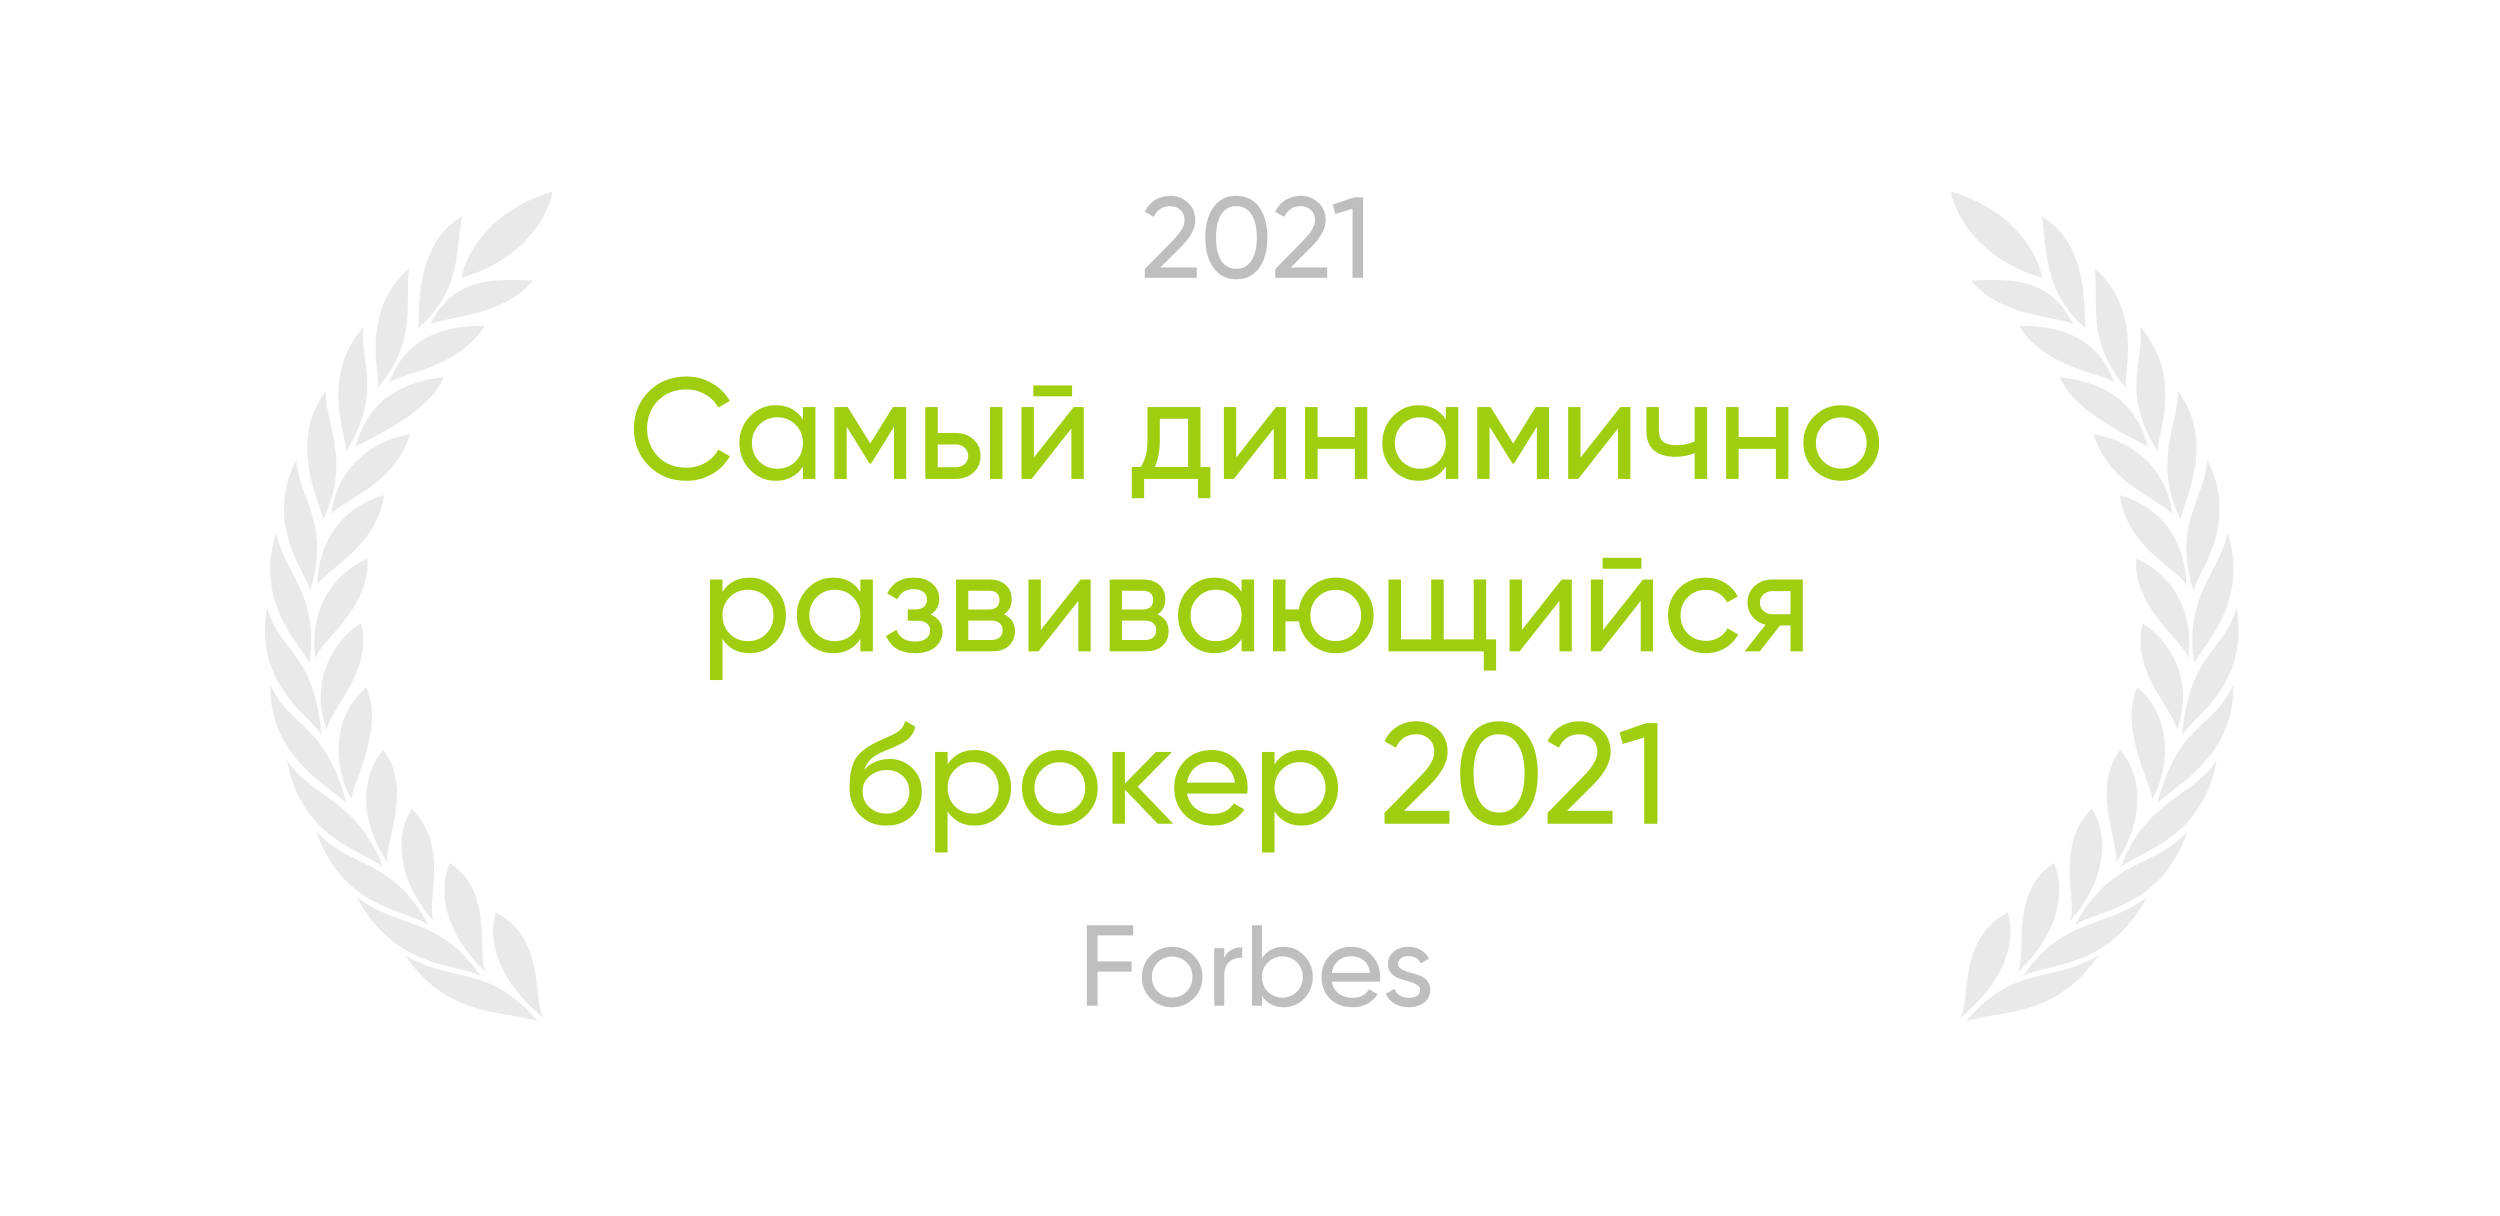
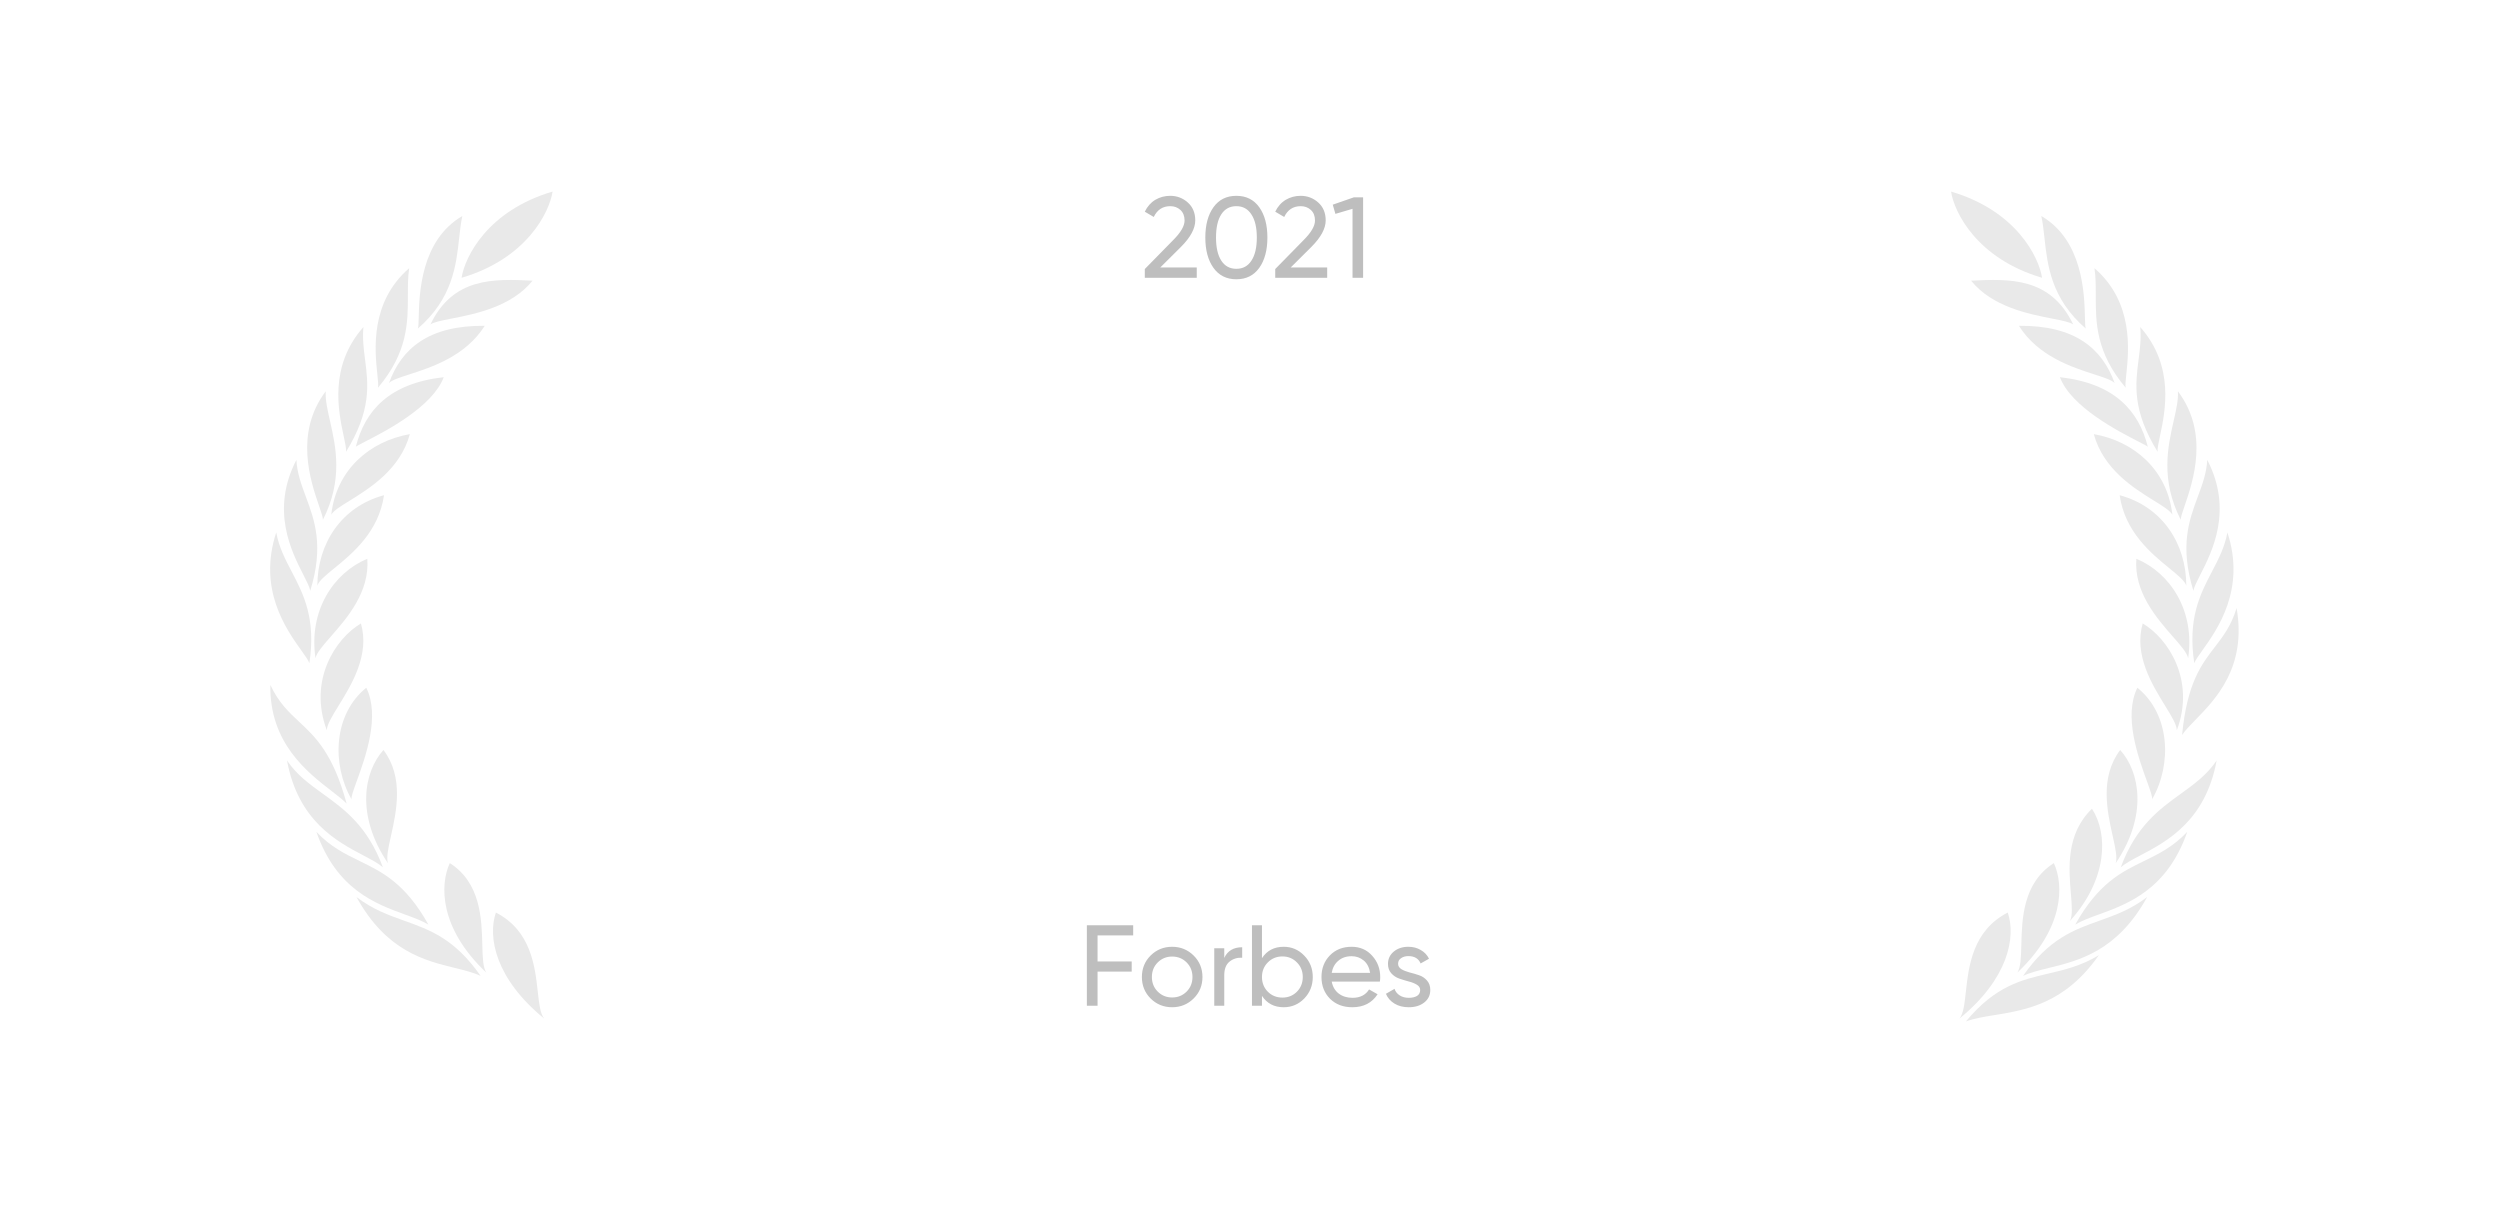
<svg xmlns="http://www.w3.org/2000/svg" width="261" height="127" viewBox="0 0 261 127" fill="none">
  <path d="M119.517 29V28.088L122.481 25.064C123.273 24.272 123.669 23.592 123.669 23.024C123.669 22.552 123.525 22.184 123.237 21.92C122.949 21.656 122.597 21.524 122.181 21.524C121.389 21.524 120.813 21.9 120.453 22.652L119.517 22.1C119.781 21.556 120.145 21.144 120.609 20.864C121.081 20.584 121.601 20.444 122.169 20.444C122.873 20.444 123.485 20.676 124.005 21.14C124.525 21.604 124.785 22.228 124.785 23.012C124.785 23.86 124.285 24.784 123.285 25.784L121.137 27.92H124.941V29H119.517ZM131.464 27.968C130.896 28.76 130.1 29.156 129.076 29.156C128.052 29.156 127.256 28.76 126.688 27.968C126.12 27.176 125.836 26.12 125.836 24.8C125.836 23.48 126.12 22.424 126.688 21.632C127.256 20.84 128.052 20.444 129.076 20.444C130.1 20.444 130.896 20.84 131.464 21.632C132.032 22.424 132.316 23.48 132.316 24.8C132.316 26.12 132.032 27.176 131.464 27.968ZM127.504 27.212C127.872 27.78 128.396 28.064 129.076 28.064C129.756 28.064 130.28 27.78 130.648 27.212C131.024 26.644 131.212 25.84 131.212 24.8C131.212 23.76 131.024 22.956 130.648 22.388C130.28 21.812 129.756 21.524 129.076 21.524C128.396 21.524 127.872 21.808 127.504 22.376C127.136 22.944 126.952 23.752 126.952 24.8C126.952 25.84 127.136 26.644 127.504 27.212ZM133.134 29V28.088L136.098 25.064C136.89 24.272 137.286 23.592 137.286 23.024C137.286 22.552 137.142 22.184 136.854 21.92C136.566 21.656 136.214 21.524 135.798 21.524C135.006 21.524 134.43 21.9 134.07 22.652L133.134 22.1C133.398 21.556 133.762 21.144 134.226 20.864C134.698 20.584 135.218 20.444 135.786 20.444C136.49 20.444 137.102 20.676 137.622 21.14C138.142 21.604 138.402 22.228 138.402 23.012C138.402 23.86 137.902 24.784 136.902 25.784L134.754 27.92H138.558V29H133.134ZM141.348 20.6H142.308V29H141.204V21.8L139.416 22.328L139.14 21.368L141.348 20.6Z" fill="#BEBEBE" />
-   <path d="M71.668 50.195C70.078 50.195 68.763 49.67 67.723 48.62C66.693 47.57 66.178 46.28 66.178 44.75C66.178 43.22 66.693 41.93 67.723 40.88C68.763 39.83 70.078 39.305 71.668 39.305C72.628 39.305 73.508 39.535 74.308 39.995C75.118 40.455 75.748 41.075 76.198 41.855L74.983 42.56C74.683 41.98 74.233 41.52 73.633 41.18C73.043 40.83 72.388 40.655 71.668 40.655C70.458 40.655 69.468 41.045 68.698 41.825C67.938 42.605 67.558 43.58 67.558 44.75C67.558 45.91 67.938 46.88 68.698 47.66C69.468 48.44 70.458 48.83 71.668 48.83C72.388 48.83 73.043 48.66 73.633 48.32C74.233 47.97 74.683 47.51 74.983 46.94L76.198 47.63C75.758 48.41 75.133 49.035 74.323 49.505C73.513 49.965 72.628 50.195 71.668 50.195ZM83.823 42.5H85.129V50H83.823V48.71C83.174 49.7 82.228 50.195 80.989 50.195C79.939 50.195 79.043 49.815 78.303 49.055C77.564 48.285 77.194 47.35 77.194 46.25C77.194 45.15 77.564 44.22 78.303 43.46C79.043 42.69 79.939 42.305 80.989 42.305C82.228 42.305 83.174 42.8 83.823 43.79V42.5ZM81.153 48.935C81.913 48.935 82.549 48.68 83.058 48.17C83.569 47.65 83.823 47.01 83.823 46.25C83.823 45.49 83.569 44.855 83.058 44.345C82.549 43.825 81.913 43.565 81.153 43.565C80.403 43.565 79.773 43.825 79.263 44.345C78.754 44.855 78.499 45.49 78.499 46.25C78.499 47.01 78.754 47.65 79.263 48.17C79.773 48.68 80.403 48.935 81.153 48.935ZM94.606 42.5V50H93.331V44.555L90.946 48.395H90.781L88.396 44.555V50H87.106V42.5H88.501L90.856 46.295L93.211 42.5H94.606ZM99.763 45.2C100.513 45.2 101.133 45.425 101.623 45.875C102.123 46.315 102.373 46.89 102.373 47.6C102.373 48.31 102.123 48.89 101.623 49.34C101.133 49.78 100.513 50 99.763 50H96.598V42.5H97.903V45.2H99.763ZM103.348 42.5H104.653V50H103.348V42.5ZM99.763 48.785C100.133 48.785 100.443 48.68 100.693 48.47C100.953 48.25 101.083 47.96 101.083 47.6C101.083 47.24 100.953 46.95 100.693 46.73C100.443 46.51 100.133 46.4 99.763 46.4H97.903V48.785H99.763ZM107.877 41.375V40.235H111.927V41.375H107.877ZM112.092 42.5H113.142V50H111.852V44.735L107.697 50H106.647V42.5H107.937V47.765L112.092 42.5ZM125.328 48.755H126.363V52.01H125.073V50H119.448V52.01H118.158V48.755H119.073C119.553 48.095 119.793 47.17 119.793 45.98V42.5H125.328V48.755ZM120.558 48.755H124.038V43.715H121.083V45.98C121.083 47.1 120.908 48.025 120.558 48.755ZM133.215 42.5H134.265V50H132.975V44.735L128.82 50H127.77V42.5H129.06V47.765L133.215 42.5ZM141.441 42.5H142.746V50H141.441V46.865H137.556V50H136.251V42.5H137.556V45.62H141.441V42.5ZM150.943 42.5H152.248V50H150.943V48.71C150.293 49.7 149.348 50.195 148.108 50.195C147.058 50.195 146.163 49.815 145.423 49.055C144.683 48.285 144.313 47.35 144.313 46.25C144.313 45.15 144.683 44.22 145.423 43.46C146.163 42.69 147.058 42.305 148.108 42.305C149.348 42.305 150.293 42.8 150.943 43.79V42.5ZM148.273 48.935C149.033 48.935 149.668 48.68 150.178 48.17C150.688 47.65 150.943 47.01 150.943 46.25C150.943 45.49 150.688 44.855 150.178 44.345C149.668 43.825 149.033 43.565 148.273 43.565C147.523 43.565 146.893 43.825 146.383 44.345C145.873 44.855 145.618 45.49 145.618 46.25C145.618 47.01 145.873 47.65 146.383 48.17C146.893 48.68 147.523 48.935 148.273 48.935ZM161.725 42.5V50H160.45V44.555L158.065 48.395H157.9L155.515 44.555V50H154.225V42.5H155.62L157.975 46.295L160.33 42.5H161.725ZM169.162 42.5H170.212V50H168.922V44.735L164.767 50H163.717V42.5H165.007V47.765L169.162 42.5ZM176.923 42.5H178.228V50H176.923V47.3C176.323 47.56 175.648 47.69 174.898 47.69C173.938 47.69 173.193 47.465 172.663 47.015C172.143 46.555 171.883 45.88 171.883 44.99V42.5H173.188V44.915C173.188 45.475 173.338 45.875 173.638 46.115C173.948 46.355 174.398 46.475 174.988 46.475C175.698 46.475 176.343 46.345 176.923 46.085V42.5ZM185.401 42.5H186.706V50H185.401V46.865H181.516V50H180.211V42.5H181.516V45.62H185.401V42.5ZM195.023 49.055C194.253 49.815 193.318 50.195 192.218 50.195C191.118 50.195 190.183 49.815 189.413 49.055C188.653 48.295 188.273 47.36 188.273 46.25C188.273 45.14 188.653 44.205 189.413 43.445C190.183 42.685 191.118 42.305 192.218 42.305C193.318 42.305 194.253 42.685 195.023 43.445C195.793 44.205 196.178 45.14 196.178 46.25C196.178 47.36 195.793 48.295 195.023 49.055ZM192.218 48.92C192.968 48.92 193.598 48.665 194.108 48.155C194.618 47.645 194.873 47.01 194.873 46.25C194.873 45.49 194.618 44.855 194.108 44.345C193.598 43.835 192.968 43.58 192.218 43.58C191.478 43.58 190.853 43.835 190.343 44.345C189.833 44.855 189.578 45.49 189.578 46.25C189.578 47.01 189.833 47.645 190.343 48.155C190.853 48.665 191.478 48.92 192.218 48.92ZM78.26 60.305C79.31 60.305 80.205 60.69 80.945 61.46C81.685 62.22 82.055 63.15 82.055 64.25C82.055 65.35 81.685 66.285 80.945 67.055C80.205 67.815 79.31 68.195 78.26 68.195C77.02 68.195 76.075 67.7 75.425 66.71V71H74.12V60.5H75.425V61.79C76.075 60.8 77.02 60.305 78.26 60.305ZM78.095 66.935C78.845 66.935 79.475 66.68 79.985 66.17C80.495 65.65 80.75 65.01 80.75 64.25C80.75 63.49 80.495 62.855 79.985 62.345C79.475 61.825 78.845 61.565 78.095 61.565C77.335 61.565 76.7 61.825 76.19 62.345C75.68 62.855 75.425 63.49 75.425 64.25C75.425 65.01 75.68 65.65 76.19 66.17C76.7 66.68 77.335 66.935 78.095 66.935ZM89.822 60.5H91.127V68H89.822V66.71C89.172 67.7 88.227 68.195 86.987 68.195C85.937 68.195 85.042 67.815 84.302 67.055C83.562 66.285 83.192 65.35 83.192 64.25C83.192 63.15 83.562 62.22 84.302 61.46C85.042 60.69 85.937 60.305 86.987 60.305C88.227 60.305 89.172 60.8 89.822 61.79V60.5ZM87.152 66.935C87.912 66.935 88.547 66.68 89.057 66.17C89.567 65.65 89.822 65.01 89.822 64.25C89.822 63.49 89.567 62.855 89.057 62.345C88.547 61.825 87.912 61.565 87.152 61.565C86.402 61.565 85.772 61.825 85.262 62.345C84.752 62.855 84.497 63.49 84.497 64.25C84.497 65.01 84.752 65.65 85.262 66.17C85.772 66.68 86.402 66.935 87.152 66.935ZM97.154 64.16C97.984 64.5 98.399 65.095 98.399 65.945C98.399 66.575 98.149 67.11 97.649 67.55C97.149 67.98 96.439 68.195 95.519 68.195C94.019 68.195 93.014 67.595 92.504 66.395L93.599 65.75C93.889 66.57 94.534 66.98 95.534 66.98C96.034 66.98 96.419 66.875 96.689 66.665C96.969 66.445 97.109 66.165 97.109 65.825C97.109 65.525 96.994 65.28 96.764 65.09C96.544 64.9 96.244 64.805 95.864 64.805H94.769V63.62H95.579C95.959 63.62 96.254 63.53 96.464 63.35C96.674 63.16 96.779 62.905 96.779 62.585C96.779 62.265 96.654 62.005 96.404 61.805C96.164 61.605 95.829 61.505 95.399 61.505C94.559 61.505 93.989 61.86 93.689 62.57L92.624 61.955C93.154 60.855 94.079 60.305 95.399 60.305C96.219 60.305 96.864 60.515 97.334 60.935C97.814 61.355 98.054 61.87 98.054 62.48C98.054 63.24 97.754 63.8 97.154 64.16ZM104.808 64.145C105.578 64.465 105.963 65.045 105.963 65.885C105.963 66.505 105.753 67.015 105.333 67.415C104.923 67.805 104.333 68 103.563 68H99.813V60.5H103.263C104.013 60.5 104.593 60.69 105.003 61.07C105.413 61.44 105.618 61.93 105.618 62.54C105.618 63.26 105.348 63.795 104.808 64.145ZM103.203 61.67H101.088V63.635H103.203C103.963 63.635 104.343 63.3 104.343 62.63C104.343 61.99 103.963 61.67 103.203 61.67ZM103.488 66.815C103.868 66.815 104.158 66.725 104.358 66.545C104.568 66.365 104.673 66.11 104.673 65.78C104.673 65.47 104.568 65.23 104.358 65.06C104.158 64.88 103.868 64.79 103.488 64.79H101.088V66.815H103.488ZM112.817 60.5H113.867V68H112.577V62.735L108.422 68H107.372V60.5H108.662V65.765L112.817 60.5ZM120.848 64.145C121.618 64.465 122.003 65.045 122.003 65.885C122.003 66.505 121.793 67.015 121.373 67.415C120.963 67.805 120.373 68 119.603 68H115.853V60.5H119.303C120.053 60.5 120.633 60.69 121.043 61.07C121.453 61.44 121.658 61.93 121.658 62.54C121.658 63.26 121.388 63.795 120.848 64.145ZM119.243 61.67H117.128V63.635H119.243C120.003 63.635 120.383 63.3 120.383 62.63C120.383 61.99 120.003 61.67 119.243 61.67ZM119.528 66.815C119.908 66.815 120.198 66.725 120.398 66.545C120.608 66.365 120.713 66.11 120.713 65.78C120.713 65.47 120.608 65.23 120.398 65.06C120.198 64.88 119.908 64.79 119.528 64.79H117.128V66.815H119.528ZM129.622 60.5H130.927V68H129.622V66.71C128.972 67.7 128.027 68.195 126.787 68.195C125.737 68.195 124.842 67.815 124.102 67.055C123.362 66.285 122.992 65.35 122.992 64.25C122.992 63.15 123.362 62.22 124.102 61.46C124.842 60.69 125.737 60.305 126.787 60.305C128.027 60.305 128.972 60.8 129.622 61.79V60.5ZM126.952 66.935C127.712 66.935 128.347 66.68 128.857 66.17C129.367 65.65 129.622 65.01 129.622 64.25C129.622 63.49 129.367 62.855 128.857 62.345C128.347 61.825 127.712 61.565 126.952 61.565C126.202 61.565 125.572 61.825 125.062 62.345C124.552 62.855 124.297 63.49 124.297 64.25C124.297 65.01 124.552 65.65 125.062 66.17C125.572 66.68 126.202 66.935 126.952 66.935ZM139.459 60.305C140.559 60.305 141.489 60.685 142.249 61.445C143.019 62.205 143.404 63.14 143.404 64.25C143.404 65.36 143.019 66.295 142.249 67.055C141.489 67.815 140.559 68.195 139.459 68.195C138.469 68.195 137.614 67.88 136.894 67.25C136.174 66.62 135.744 65.825 135.604 64.865H134.209V68H132.904V60.5H134.209V63.62H135.604C135.744 62.66 136.174 61.87 136.894 61.25C137.624 60.62 138.479 60.305 139.459 60.305ZM139.459 66.92C140.199 66.92 140.824 66.665 141.334 66.155C141.844 65.645 142.099 65.01 142.099 64.25C142.099 63.49 141.844 62.855 141.334 62.345C140.824 61.835 140.199 61.58 139.459 61.58C138.709 61.58 138.079 61.835 137.569 62.345C137.059 62.855 136.804 63.49 136.804 64.25C136.804 65.01 137.059 65.645 137.569 66.155C138.079 66.665 138.709 66.92 139.459 66.92ZM155.16 66.755H156.195V70.01H154.905V68H144.96V60.5H146.265V66.755H149.415V60.5H150.72V66.755H153.855V60.5H155.16V66.755ZM163.046 60.5H164.096V68H162.806V62.735L158.651 68H157.601V60.5H158.891V65.765L163.046 60.5ZM167.313 59.375V58.235H171.363V59.375H167.313ZM171.528 60.5H172.578V68H171.288V62.735L167.133 68H166.083V60.5H167.373V65.765L171.528 60.5ZM178.089 68.195C176.959 68.195 176.019 67.82 175.269 67.07C174.519 66.31 174.144 65.37 174.144 64.25C174.144 63.13 174.519 62.195 175.269 61.445C176.019 60.685 176.959 60.305 178.089 60.305C178.829 60.305 179.494 60.485 180.084 60.845C180.674 61.195 181.114 61.67 181.404 62.27L180.309 62.9C180.119 62.5 179.824 62.18 179.424 61.94C179.034 61.7 178.589 61.58 178.089 61.58C177.339 61.58 176.709 61.835 176.199 62.345C175.699 62.855 175.449 63.49 175.449 64.25C175.449 65 175.699 65.63 176.199 66.14C176.709 66.65 177.339 66.905 178.089 66.905C178.589 66.905 179.039 66.79 179.439 66.56C179.839 66.32 180.144 66 180.354 65.6L181.464 66.245C181.144 66.835 180.684 67.31 180.084 67.67C179.484 68.02 178.819 68.195 178.089 68.195ZM188.216 60.5V68H186.926V65.3H185.831L183.731 68H182.141L184.331 65.225C183.771 65.085 183.316 64.805 182.966 64.385C182.616 63.965 182.441 63.475 182.441 62.915C182.441 62.225 182.686 61.65 183.176 61.19C183.666 60.73 184.281 60.5 185.021 60.5H188.216ZM185.066 64.13H186.926V61.715H185.066C184.696 61.715 184.381 61.825 184.121 62.045C183.861 62.265 183.731 62.56 183.731 62.93C183.731 63.29 183.861 63.58 184.121 63.8C184.381 64.02 184.696 64.13 185.066 64.13ZM92.518 86.195C91.408 86.195 90.493 85.83 89.773 85.1C89.053 84.37 88.693 83.43 88.693 82.28C88.693 81 88.878 80.015 89.248 79.325C89.628 78.635 90.398 78.01 91.558 77.45C91.768 77.35 92.053 77.22 92.413 77.06C92.783 76.9 93.053 76.78 93.223 76.7C93.393 76.61 93.583 76.495 93.793 76.355C94.003 76.205 94.158 76.045 94.258 75.875C94.368 75.695 94.448 75.49 94.498 75.26L95.548 75.86C95.518 76.02 95.478 76.17 95.428 76.31C95.378 76.44 95.303 76.57 95.203 76.7C95.113 76.82 95.033 76.925 94.963 77.015C94.893 77.105 94.773 77.205 94.603 77.315C94.443 77.415 94.323 77.49 94.243 77.54C94.173 77.59 94.028 77.665 93.808 77.765C93.598 77.865 93.453 77.935 93.373 77.975C93.303 78.005 93.138 78.075 92.878 78.185C92.618 78.285 92.458 78.35 92.398 78.38C91.718 78.67 91.218 78.965 90.898 79.265C90.588 79.565 90.363 79.945 90.223 80.405C90.543 80.005 90.943 79.71 91.423 79.52C91.903 79.33 92.383 79.235 92.863 79.235C93.803 79.235 94.598 79.555 95.248 80.195C95.908 80.835 96.238 81.66 96.238 82.67C96.238 83.69 95.888 84.535 95.188 85.205C94.488 85.865 93.598 86.195 92.518 86.195ZM90.763 84.275C91.233 84.715 91.818 84.935 92.518 84.935C93.218 84.935 93.793 84.72 94.243 84.29C94.703 83.86 94.933 83.32 94.933 82.67C94.933 82 94.713 81.455 94.273 81.035C93.843 80.605 93.273 80.39 92.563 80.39C91.923 80.39 91.343 80.595 90.823 81.005C90.313 81.405 90.058 81.935 90.058 82.595C90.058 83.275 90.293 83.835 90.763 84.275ZM101.763 78.305C102.813 78.305 103.708 78.69 104.448 79.46C105.188 80.22 105.558 81.15 105.558 82.25C105.558 83.35 105.188 84.285 104.448 85.055C103.708 85.815 102.813 86.195 101.763 86.195C100.523 86.195 99.578 85.7 98.928 84.71V89H97.623V78.5H98.928V79.79C99.578 78.8 100.523 78.305 101.763 78.305ZM101.598 84.935C102.348 84.935 102.978 84.68 103.488 84.17C103.998 83.65 104.253 83.01 104.253 82.25C104.253 81.49 103.998 80.855 103.488 80.345C102.978 79.825 102.348 79.565 101.598 79.565C100.838 79.565 100.203 79.825 99.693 80.345C99.183 80.855 98.928 81.49 98.928 82.25C98.928 83.01 99.183 83.65 99.693 84.17C100.203 84.68 100.838 84.935 101.598 84.935ZM113.445 85.055C112.675 85.815 111.74 86.195 110.64 86.195C109.54 86.195 108.605 85.815 107.835 85.055C107.075 84.295 106.695 83.36 106.695 82.25C106.695 81.14 107.075 80.205 107.835 79.445C108.605 78.685 109.54 78.305 110.64 78.305C111.74 78.305 112.675 78.685 113.445 79.445C114.215 80.205 114.6 81.14 114.6 82.25C114.6 83.36 114.215 84.295 113.445 85.055ZM110.64 84.92C111.39 84.92 112.02 84.665 112.53 84.155C113.04 83.645 113.295 83.01 113.295 82.25C113.295 81.49 113.04 80.855 112.53 80.345C112.02 79.835 111.39 79.58 110.64 79.58C109.9 79.58 109.275 79.835 108.765 80.345C108.255 80.855 108 81.49 108 82.25C108 83.01 108.255 83.645 108.765 84.155C109.275 84.665 109.9 84.92 110.64 84.92ZM122.484 86H120.864L117.444 82.445V86H116.139V78.5H117.444V81.815L120.684 78.5H122.364L118.779 82.13L122.484 86ZM123.924 82.85C124.054 83.52 124.359 84.04 124.839 84.41C125.329 84.78 125.929 84.965 126.639 84.965C127.629 84.965 128.349 84.6 128.799 83.87L129.909 84.5C129.179 85.63 128.079 86.195 126.609 86.195C125.419 86.195 124.449 85.825 123.699 85.085C122.959 84.335 122.589 83.39 122.589 82.25C122.589 81.12 122.954 80.18 123.684 79.43C124.414 78.68 125.359 78.305 126.519 78.305C127.619 78.305 128.514 78.695 129.204 79.475C129.904 80.245 130.254 81.175 130.254 82.265C130.254 82.455 130.239 82.65 130.209 82.85H123.924ZM126.519 79.535C125.819 79.535 125.239 79.735 124.779 80.135C124.319 80.525 124.034 81.05 123.924 81.71H128.934C128.824 81 128.544 80.46 128.094 80.09C127.644 79.72 127.119 79.535 126.519 79.535ZM135.894 78.305C136.944 78.305 137.839 78.69 138.579 79.46C139.319 80.22 139.689 81.15 139.689 82.25C139.689 83.35 139.319 84.285 138.579 85.055C137.839 85.815 136.944 86.195 135.894 86.195C134.654 86.195 133.709 85.7 133.059 84.71V89H131.754V78.5H133.059V79.79C133.709 78.8 134.654 78.305 135.894 78.305ZM135.729 84.935C136.479 84.935 137.109 84.68 137.619 84.17C138.129 83.65 138.384 83.01 138.384 82.25C138.384 81.49 138.129 80.855 137.619 80.345C137.109 79.825 136.479 79.565 135.729 79.565C134.969 79.565 134.334 79.825 133.824 80.345C133.314 80.855 133.059 81.49 133.059 82.25C133.059 83.01 133.314 83.65 133.824 84.17C134.334 84.68 134.969 84.935 135.729 84.935ZM144.546 86V84.86L148.251 81.08C149.241 80.09 149.736 79.24 149.736 78.53C149.736 77.94 149.556 77.48 149.196 77.15C148.836 76.82 148.396 76.655 147.876 76.655C146.886 76.655 146.166 77.125 145.716 78.065L144.546 77.375C144.876 76.695 145.331 76.18 145.911 75.83C146.501 75.48 147.151 75.305 147.861 75.305C148.741 75.305 149.506 75.595 150.156 76.175C150.806 76.755 151.131 77.535 151.131 78.515C151.131 79.575 150.506 80.73 149.256 81.98L146.571 84.65H151.326V86H144.546ZM159.48 84.71C158.77 85.7 157.775 86.195 156.495 86.195C155.215 86.195 154.22 85.7 153.51 84.71C152.8 83.72 152.445 82.4 152.445 80.75C152.445 79.1 152.8 77.78 153.51 76.79C154.22 75.8 155.215 75.305 156.495 75.305C157.775 75.305 158.77 75.8 159.48 76.79C160.19 77.78 160.545 79.1 160.545 80.75C160.545 82.4 160.19 83.72 159.48 84.71ZM154.53 83.765C154.99 84.475 155.645 84.83 156.495 84.83C157.345 84.83 158 84.475 158.46 83.765C158.93 83.055 159.165 82.05 159.165 80.75C159.165 79.45 158.93 78.445 158.46 77.735C158 77.015 157.345 76.655 156.495 76.655C155.645 76.655 154.99 77.01 154.53 77.72C154.07 78.43 153.84 79.44 153.84 80.75C153.84 82.05 154.07 83.055 154.53 83.765ZM161.568 86V84.86L165.273 81.08C166.263 80.09 166.758 79.24 166.758 78.53C166.758 77.94 166.578 77.48 166.218 77.15C165.858 76.82 165.418 76.655 164.898 76.655C163.908 76.655 163.188 77.125 162.738 78.065L161.568 77.375C161.898 76.695 162.353 76.18 162.933 75.83C163.523 75.48 164.173 75.305 164.883 75.305C165.763 75.305 166.528 75.595 167.178 76.175C167.828 76.755 168.153 77.535 168.153 78.515C168.153 79.575 167.528 80.73 166.278 81.98L163.593 84.65H168.348V86H161.568ZM171.835 75.5H173.035V86H171.655V77L169.42 77.66L169.075 76.46L171.835 75.5Z" fill="#9FCE10" />
  <path d="M118.305 97.656H114.585V100.38H118.149V101.436H114.585V105H113.469V96.6H118.305V97.656ZM124.613 104.244C123.997 104.852 123.249 105.156 122.369 105.156C121.489 105.156 120.741 104.852 120.125 104.244C119.517 103.636 119.213 102.888 119.213 102C119.213 101.112 119.517 100.364 120.125 99.756C120.741 99.148 121.489 98.844 122.369 98.844C123.249 98.844 123.997 99.148 124.613 99.756C125.229 100.364 125.537 101.112 125.537 102C125.537 102.888 125.229 103.636 124.613 104.244ZM122.369 104.136C122.969 104.136 123.473 103.932 123.881 103.524C124.289 103.116 124.493 102.608 124.493 102C124.493 101.392 124.289 100.884 123.881 100.476C123.473 100.068 122.969 99.864 122.369 99.864C121.777 99.864 121.277 100.068 120.869 100.476C120.461 100.884 120.257 101.392 120.257 102C120.257 102.608 120.461 103.116 120.869 103.524C121.277 103.932 121.777 104.136 122.369 104.136ZM127.812 100.008C128.156 99.264 128.78 98.892 129.684 98.892V99.984C129.172 99.96 128.732 100.096 128.364 100.392C127.996 100.688 127.812 101.164 127.812 101.82V105H126.768V99H127.812V100.008ZM134.017 98.844C134.857 98.844 135.573 99.152 136.165 99.768C136.757 100.376 137.053 101.12 137.053 102C137.053 102.88 136.757 103.628 136.165 104.244C135.573 104.852 134.857 105.156 134.017 105.156C133.025 105.156 132.269 104.76 131.749 103.968V105H130.705V96.6H131.749V100.032C132.269 99.24 133.025 98.844 134.017 98.844ZM133.885 104.148C134.485 104.148 134.989 103.944 135.397 103.536C135.805 103.12 136.009 102.608 136.009 102C136.009 101.392 135.805 100.884 135.397 100.476C134.989 100.06 134.485 99.852 133.885 99.852C133.277 99.852 132.769 100.06 132.361 100.476C131.953 100.884 131.749 101.392 131.749 102C131.749 102.608 131.953 103.12 132.361 103.536C132.769 103.944 133.277 104.148 133.885 104.148ZM139.031 102.48C139.135 103.016 139.379 103.432 139.763 103.728C140.155 104.024 140.635 104.172 141.203 104.172C141.995 104.172 142.571 103.88 142.931 103.296L143.819 103.8C143.235 104.704 142.355 105.156 141.179 105.156C140.227 105.156 139.451 104.86 138.851 104.268C138.259 103.668 137.963 102.912 137.963 102C137.963 101.096 138.255 100.344 138.839 99.744C139.423 99.144 140.179 98.844 141.107 98.844C141.987 98.844 142.703 99.156 143.255 99.78C143.815 100.396 144.095 101.14 144.095 102.012C144.095 102.164 144.083 102.32 144.059 102.48H139.031ZM141.107 99.828C140.547 99.828 140.083 99.988 139.715 100.308C139.347 100.62 139.119 101.04 139.031 101.568H143.039C142.951 101 142.727 100.568 142.367 100.272C142.007 99.976 141.587 99.828 141.107 99.828ZM145.961 100.62C145.961 100.852 146.077 101.04 146.309 101.184C146.541 101.32 146.821 101.432 147.149 101.52C147.477 101.6 147.805 101.696 148.133 101.808C148.461 101.912 148.741 102.096 148.973 102.36C149.205 102.616 149.321 102.948 149.321 103.356C149.321 103.9 149.109 104.336 148.685 104.664C148.269 104.992 147.733 105.156 147.077 105.156C146.493 105.156 145.993 105.028 145.577 104.772C145.161 104.516 144.865 104.176 144.689 103.752L145.589 103.236C145.685 103.524 145.865 103.752 146.129 103.92C146.393 104.088 146.709 104.172 147.077 104.172C147.421 104.172 147.705 104.108 147.929 103.98C148.153 103.844 148.265 103.636 148.265 103.356C148.265 103.124 148.149 102.94 147.917 102.804C147.685 102.66 147.405 102.548 147.077 102.468C146.749 102.38 146.421 102.28 146.093 102.168C145.765 102.056 145.485 101.872 145.253 101.616C145.021 101.36 144.905 101.032 144.905 100.632C144.905 100.112 145.105 99.684 145.505 99.348C145.913 99.012 146.421 98.844 147.029 98.844C147.517 98.844 147.949 98.956 148.325 99.18C148.709 99.396 148.997 99.7 149.189 100.092L148.313 100.584C148.097 100.072 147.669 99.816 147.029 99.816C146.733 99.816 146.481 99.888 146.273 100.032C146.065 100.168 145.961 100.364 145.961 100.62Z" fill="#BEBEBE" />
  <path d="M213.19 29C212.857 26.833 210.49 22 203.69 20C204.024 22.167 206.39 27 213.19 29Z" fill="#E9E9E9" />
  <path d="M213.112 22.551C217.466 25.092 217.606 30.671 217.668 33.142C217.683 33.742 217.693 34.158 217.758 34.304C214.134 31.177 213.752 27.679 213.442 24.837C213.351 24.011 213.267 23.241 213.112 22.551Z" fill="#E9E9E9" />
  <path d="M205.783 29.303C207.983 32.035 211.779 32.778 214.238 33.26C215.307 33.469 216.123 33.629 216.447 33.881C214.084 28.94 209.833 29.103 205.783 29.303Z" fill="#E9E9E9" />
  <path d="M210.774 34.013C212.774 37.192 216.318 38.336 218.643 39.086C219.666 39.416 220.453 39.67 220.768 39.987C219.469 36.407 216.661 33.959 210.774 34.013Z" fill="#E9E9E9" />
  <path d="M215.055 39.377C216.217 42.487 221.143 45.017 223.264 46.106C223.817 46.39 224.18 46.576 224.235 46.648C223.279 42.883 220.775 40.026 215.055 39.377Z" fill="#E9E9E9" />
  <path d="M218.594 45.323C219.593 48.999 222.765 50.962 224.88 52.272C225.826 52.857 226.561 53.312 226.796 53.73C226.267 49.03 222.769 46.059 218.594 45.323Z" fill="#E9E9E9" />
  <path d="M221.292 51.7C221.837 55.535 224.599 57.79 226.484 59.329C227.386 60.065 228.087 60.638 228.25 61.141C228.24 56.737 225.74 52.9 221.292 51.7Z" fill="#E9E9E9" />
  <path d="M223.035 58.335C222.769 61.809 225.16 64.537 226.852 66.467C227.679 67.41 228.339 68.163 228.441 68.719C229.175 63.813 226.615 59.831 223.035 58.335Z" fill="#E9E9E9" />
  <path d="M223.698 65.089C222.762 68.365 224.661 71.447 226.028 73.666C226.704 74.763 227.25 75.649 227.26 76.244C229.224 71.013 226.347 66.646 223.698 65.089Z" fill="#E9E9E9" />
  <path d="M223.142 71.801C221.675 74.766 223.228 79.047 224.133 81.539C224.484 82.507 224.737 83.205 224.678 83.451C226.797 79.752 226.549 74.55 223.142 71.801Z" fill="#E9E9E9" />
  <path d="M221.347 78.297C219.2 81.157 219.991 84.703 220.563 87.266C220.842 88.519 221.07 89.537 220.876 90.126C224.268 85.106 223.386 80.56 221.347 78.297Z" fill="#E9E9E9" />
  <path d="M218.401 84.432C215.672 87.059 215.979 90.689 216.2 93.297C216.307 94.567 216.394 95.595 216.101 96.148C220.013 91.828 220.131 87.09 218.401 84.432Z" fill="#E9E9E9" />
  <path d="M214.422 90.108C211.191 92.169 211.096 95.919 211.027 98.642C210.994 99.944 210.967 101.011 210.606 101.546C215.515 96.918 215.477 92.385 214.422 90.108Z" fill="#E9E9E9" />
  <path d="M205.236 103.542C205.532 100.864 205.943 97.156 209.61 95.27C210.49 97.859 209.642 102.198 204.569 106.337C204.983 105.829 205.097 104.799 205.236 103.542Z" fill="#E9E9E9" />
  <path d="M208.259 105.97C211.533 105.436 215.598 104.774 219.12 99.719C217.285 100.838 215.555 101.242 213.843 101.642C211.054 102.293 208.312 102.933 205.242 106.638C206.121 106.318 207.144 106.151 208.259 105.97Z" fill="#E9E9E9" />
  <path d="M213.91 101.049C217.021 100.288 221.062 99.3 224.162 93.652C222.473 94.947 220.818 95.537 219.174 96.124C216.519 97.071 213.895 98.007 211.207 101.885C211.963 101.526 212.886 101.3 213.91 101.049Z" fill="#E9E9E9" />
  <path d="M219.114 95.471C222.157 94.364 226.253 92.873 228.348 86.847C226.864 88.417 225.355 89.152 223.829 89.894C221.469 91.044 219.067 92.213 216.654 96.53C217.307 96.129 218.159 95.819 219.114 95.471Z" fill="#E9E9E9" />
  <path d="M223.444 89.309C226.193 87.861 230.251 85.725 231.418 79.394C230.406 80.897 229.072 81.86 227.667 82.875C225.423 84.496 222.997 86.249 221.41 90.543C221.886 90.129 222.604 89.751 223.444 89.309Z" fill="#E9E9E9" />
-   <path d="M226.751 82.592C229.279 80.641 233.267 77.563 233.155 71.506C232.286 73.362 231.237 74.341 230.141 75.363C228.439 76.952 226.623 78.646 225.191 83.899C225.553 83.517 226.104 83.091 226.751 82.592Z" fill="#E9E9E9" />
  <path d="M229.189 75.169C231.317 72.99 234.577 69.65 233.501 63.481C232.937 65.33 232.097 66.422 231.227 67.552C229.819 69.382 228.331 71.315 227.809 76.733C228.109 76.276 228.607 75.766 229.189 75.169Z" fill="#E9E9E9" />
  <path d="M229.917 67.913C231.495 65.705 234.488 61.52 232.541 55.586C232.265 57.116 231.612 58.367 230.933 59.667C229.698 62.032 228.378 64.561 229.082 69.238C229.186 68.935 229.503 68.492 229.917 67.913Z" fill="#E9E9E9" />
  <path d="M229.701 60.026C230.956 57.567 233.155 53.26 230.438 48.012C230.364 49.398 229.917 50.601 229.447 51.866C228.539 54.312 227.545 56.989 228.99 61.675C229.053 61.295 229.337 60.738 229.701 60.026Z" fill="#E9E9E9" />
  <path d="M228.076 52.804C228.95 50.253 230.674 45.225 227.373 40.848C227.43 41.737 227.196 42.77 226.929 43.948C226.32 46.638 225.54 50.079 227.669 54.267C227.665 54.001 227.839 53.492 228.076 52.804Z" fill="#E9E9E9" />
  <path d="M225.498 45.539C226.051 42.952 227.06 38.238 223.441 34.143C223.552 35.338 223.411 36.432 223.267 37.551C222.935 40.124 222.586 42.825 225.253 47.167C225.219 46.839 225.34 46.275 225.498 45.539Z" fill="#E9E9E9" />
  <path d="M221.986 39.088C222.25 36.579 222.778 31.566 218.661 27.995C218.799 28.909 218.799 29.856 218.798 30.847C218.796 33.643 218.794 36.782 221.922 40.479C221.864 40.239 221.916 39.751 221.986 39.088Z" fill="#E9E9E9" />
  <path d="M48.19 29C48.524 26.833 50.89 22 57.69 20C57.357 22.167 54.99 27 48.19 29Z" fill="#E9E9E9" />
  <path d="M48.269 22.551C43.915 25.092 43.775 30.671 43.713 33.142C43.698 33.742 43.688 34.158 43.623 34.304C47.247 31.177 47.629 27.679 47.939 24.837C48.029 24.011 48.114 23.241 48.269 22.551Z" fill="#E9E9E9" />
  <path d="M55.598 29.303C53.398 32.035 49.602 32.778 47.142 33.26C46.074 33.469 45.258 33.629 44.934 33.881C47.296 28.94 51.548 29.103 55.598 29.303Z" fill="#E9E9E9" />
  <path d="M50.607 34.013C48.607 37.192 45.063 38.336 42.738 39.086C41.714 39.416 40.927 39.67 40.612 39.987C41.911 36.407 44.72 33.959 50.607 34.013Z" fill="#E9E9E9" />
  <path d="M46.326 39.377C45.164 42.487 40.237 45.017 38.116 46.106C37.564 46.39 37.201 46.576 37.146 46.648C38.102 42.883 40.605 40.026 46.326 39.377Z" fill="#E9E9E9" />
  <path d="M42.787 45.323C41.788 48.999 38.616 50.962 36.501 52.272C35.554 52.857 34.82 53.312 34.585 53.73C35.113 49.03 38.612 46.059 42.787 45.323Z" fill="#E9E9E9" />
  <path d="M40.089 51.7C39.544 55.535 36.782 57.79 34.897 59.329C33.995 60.065 33.294 60.638 33.131 61.141C33.141 56.737 35.641 52.9 40.089 51.7Z" fill="#E9E9E9" />
  <path d="M38.346 58.335C38.612 61.809 36.221 64.537 34.528 66.467C33.702 67.41 33.042 68.163 32.94 68.719C32.206 63.813 34.766 59.831 38.346 58.335Z" fill="#E9E9E9" />
  <path d="M37.683 65.089C38.619 68.365 36.72 71.447 35.353 73.666C34.677 74.763 34.131 75.649 34.121 76.244C32.156 71.013 35.034 66.646 37.683 65.089Z" fill="#E9E9E9" />
  <path d="M38.239 71.801C39.706 74.766 38.153 79.047 37.248 81.539C36.897 82.507 36.643 83.205 36.703 83.451C34.584 79.752 34.832 74.55 38.239 71.801Z" fill="#E9E9E9" />
  <path d="M40.034 78.297C42.181 81.157 41.39 84.703 40.818 87.266C40.538 88.519 40.311 89.537 40.505 90.126C37.113 85.106 37.995 80.56 40.034 78.297Z" fill="#E9E9E9" />
-   <path d="M42.98 84.432C45.709 87.059 45.402 90.689 45.181 93.297C45.074 94.567 44.986 95.595 45.28 96.148C41.368 91.828 41.25 87.09 42.98 84.432Z" fill="#E9E9E9" />
  <path d="M46.959 90.108C50.19 92.169 50.285 95.919 50.354 98.642C50.387 99.944 50.414 101.011 50.775 101.546C45.866 96.918 45.904 92.385 46.959 90.108Z" fill="#E9E9E9" />
  <path d="M56.145 103.542C55.849 100.864 55.438 97.156 51.771 95.27C50.891 97.859 51.739 102.198 56.812 106.337C56.398 105.829 56.284 104.799 56.145 103.542Z" fill="#E9E9E9" />
-   <path d="M53.122 105.97C49.848 105.436 45.783 104.774 42.261 99.719C44.095 100.838 45.825 101.242 47.538 101.642C50.327 102.293 53.069 102.933 56.139 106.638C55.26 106.318 54.237 106.151 53.122 105.97Z" fill="#E9E9E9" />
  <path d="M47.47 101.049C44.36 100.288 40.319 99.3 37.219 93.652C38.908 94.947 40.563 95.537 42.207 96.124C44.862 97.071 47.486 98.007 50.174 101.885C49.418 101.526 48.495 101.3 47.47 101.049Z" fill="#E9E9E9" />
  <path d="M42.267 95.471C39.224 94.364 35.128 92.873 33.033 86.847C34.517 88.417 36.026 89.152 37.551 89.894C39.912 91.044 42.314 92.213 44.727 96.53C44.074 96.129 43.222 95.819 42.267 95.471Z" fill="#E9E9E9" />
  <path d="M37.937 89.309C35.188 87.861 31.13 85.725 29.963 79.394C30.975 80.897 32.309 81.86 33.714 82.875C35.958 84.496 38.384 86.249 39.97 90.543C39.495 90.129 38.777 89.751 37.937 89.309Z" fill="#E9E9E9" />
  <path d="M34.63 82.592C32.102 80.641 28.114 77.563 28.226 71.506C29.095 73.362 30.144 74.341 31.24 75.363C32.942 76.952 34.758 78.646 36.19 83.899C35.828 83.517 35.276 83.091 34.63 82.592Z" fill="#E9E9E9" />
-   <path d="M32.191 75.169C30.064 72.99 26.804 69.65 27.88 63.481C28.444 65.33 29.284 66.422 30.154 67.552C31.562 69.382 33.049 71.315 33.572 76.733C33.272 76.276 32.774 75.766 32.191 75.169Z" fill="#E9E9E9" />
  <path d="M31.464 67.913C29.885 65.705 26.893 61.52 28.84 55.586C29.116 57.116 29.769 58.367 30.448 59.667C31.682 62.032 33.003 64.561 32.299 69.238C32.195 68.935 31.878 68.492 31.464 67.913Z" fill="#E9E9E9" />
  <path d="M31.68 60.026C30.425 57.567 28.226 53.26 30.943 48.012C31.017 49.398 31.464 50.601 31.934 51.866C32.842 54.312 33.836 56.989 32.391 61.675C32.328 61.295 32.044 60.738 31.68 60.026Z" fill="#E9E9E9" />
  <path d="M33.305 52.804C32.431 50.253 30.707 45.225 34.008 40.848C33.951 41.737 34.185 42.77 34.452 43.948C35.061 46.638 35.841 50.079 33.712 54.267C33.716 54.001 33.542 53.492 33.305 52.804Z" fill="#E9E9E9" />
  <path d="M35.883 45.539C35.33 42.952 34.321 38.238 37.94 34.143C37.829 35.338 37.97 36.432 38.114 37.551C38.446 40.124 38.794 42.825 36.128 47.167C36.161 46.839 36.041 46.275 35.883 45.539Z" fill="#E9E9E9" />
  <path d="M39.395 39.088C39.131 36.579 38.602 31.566 42.72 27.995C42.582 28.909 42.582 29.856 42.583 30.847C42.585 33.643 42.587 36.782 39.459 40.479C39.516 40.239 39.465 39.751 39.395 39.088Z" fill="#E9E9E9" />
</svg>